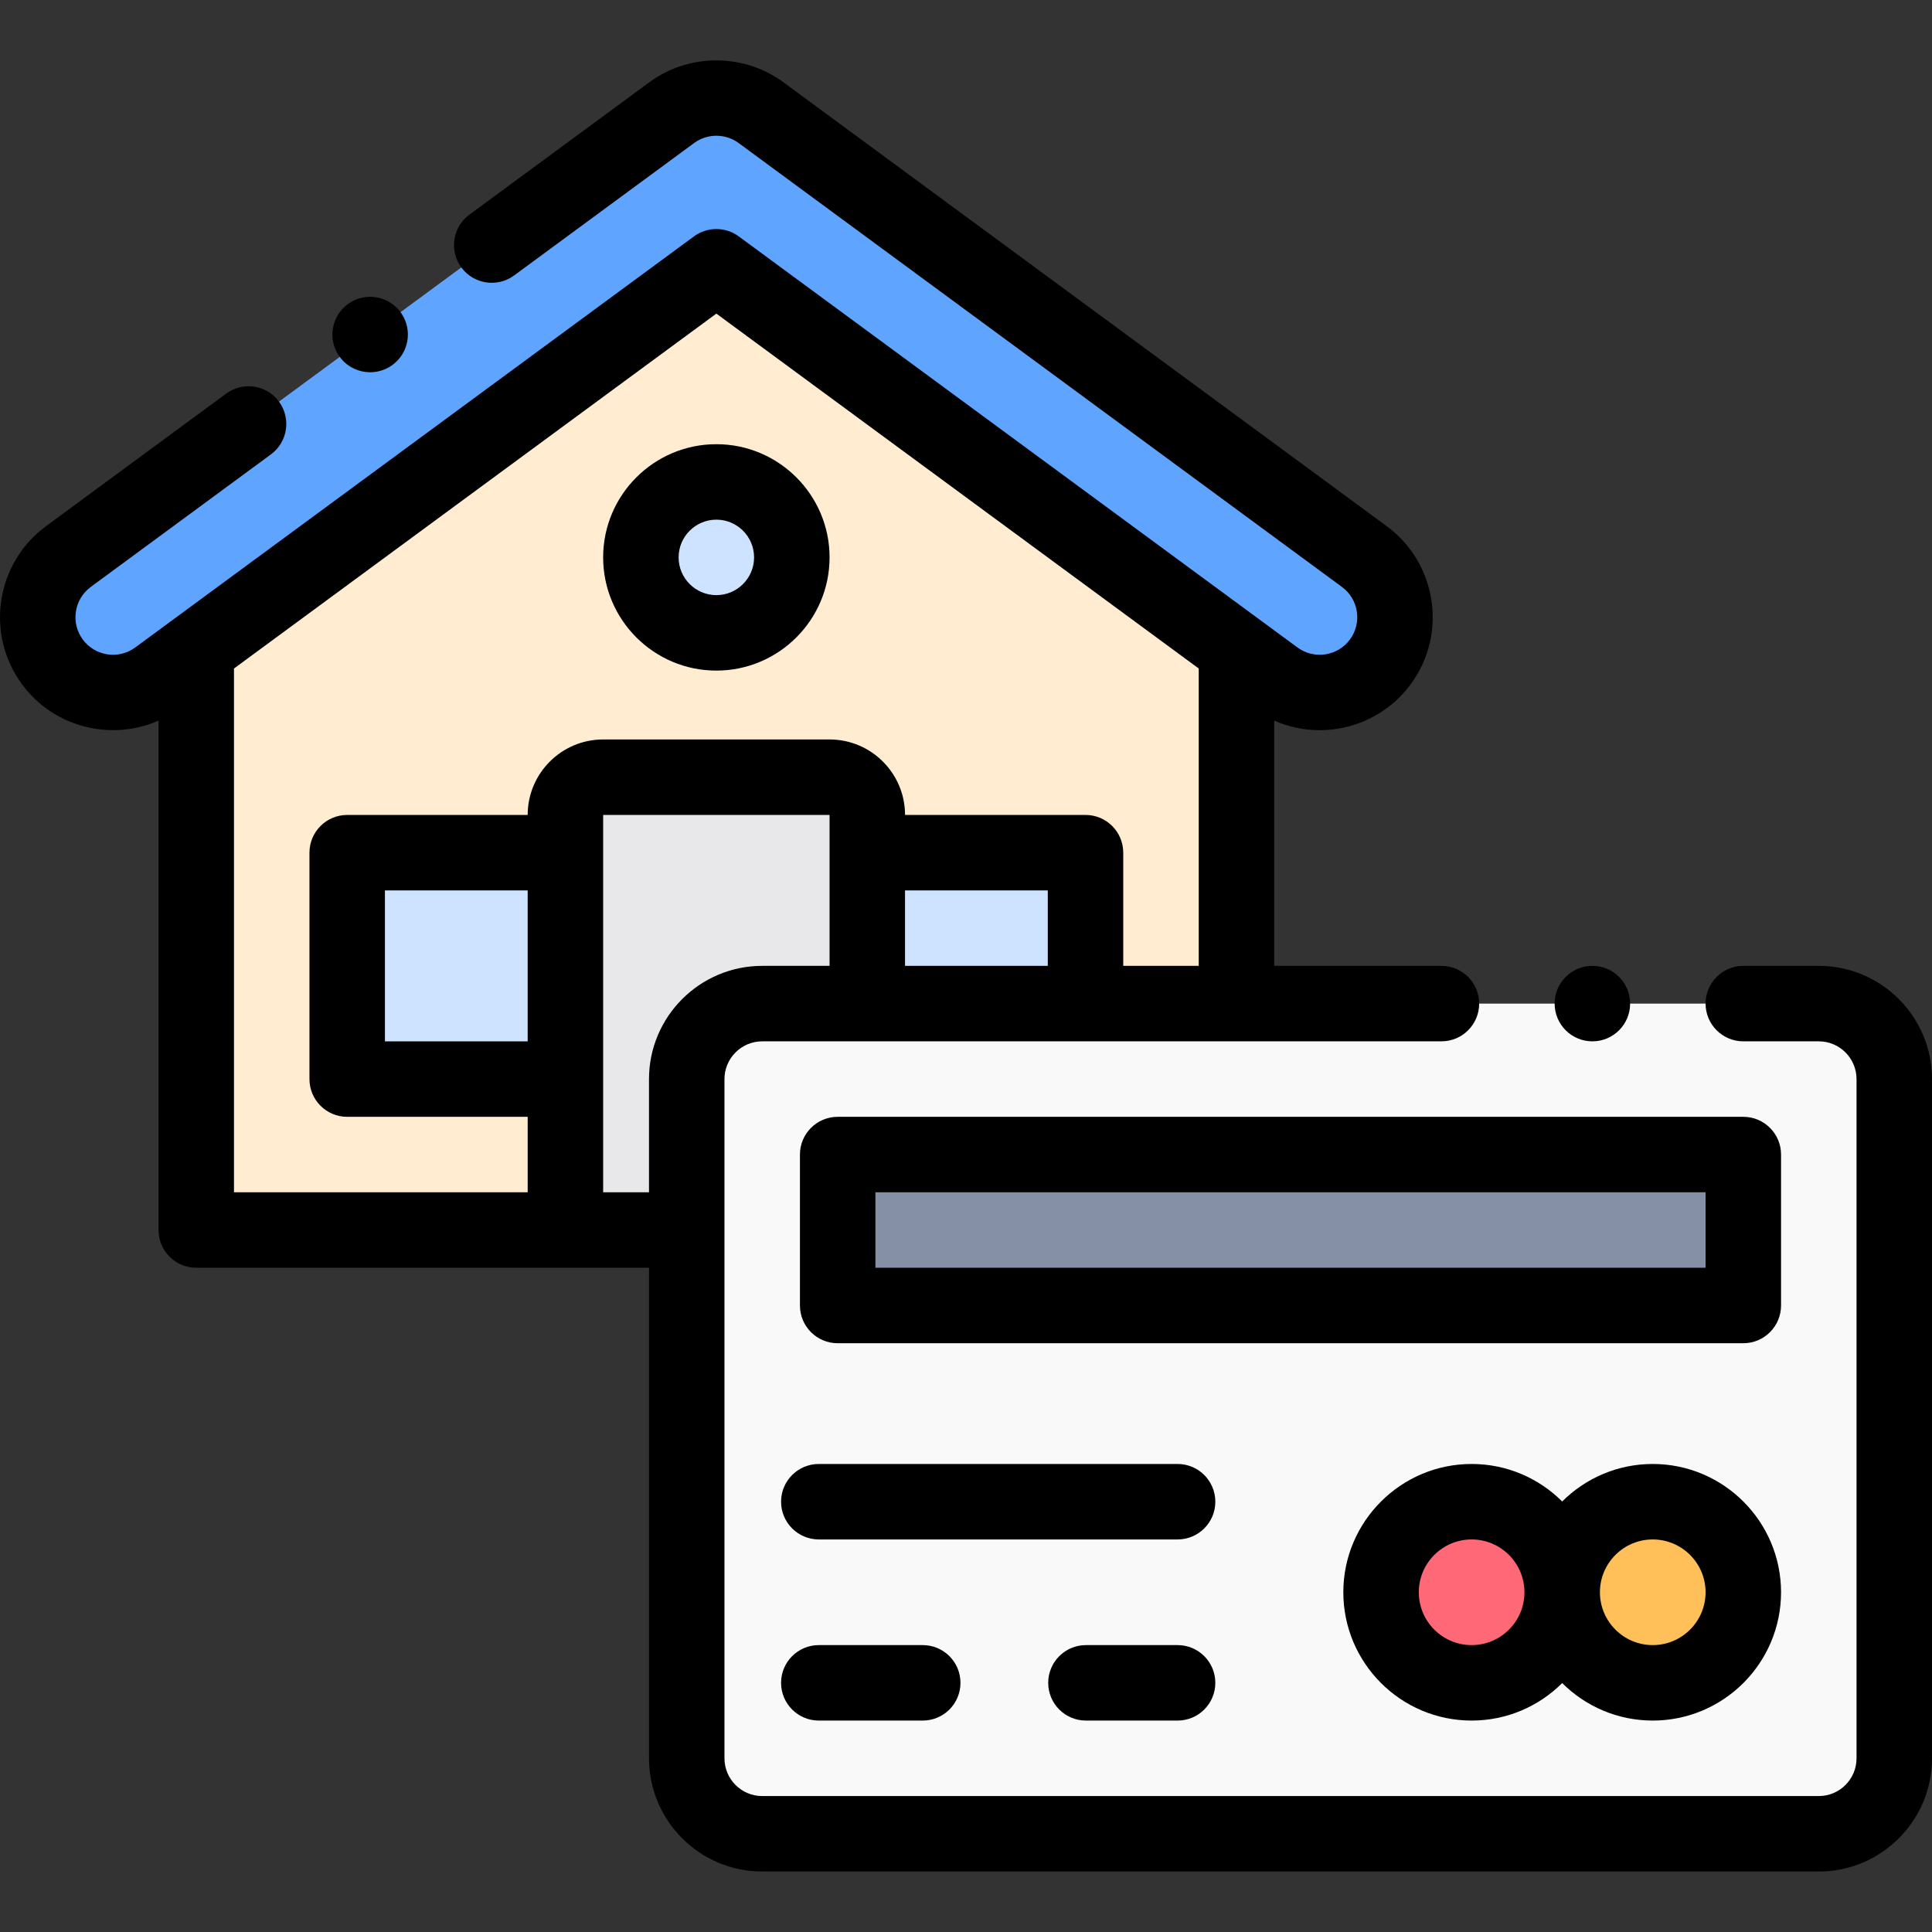
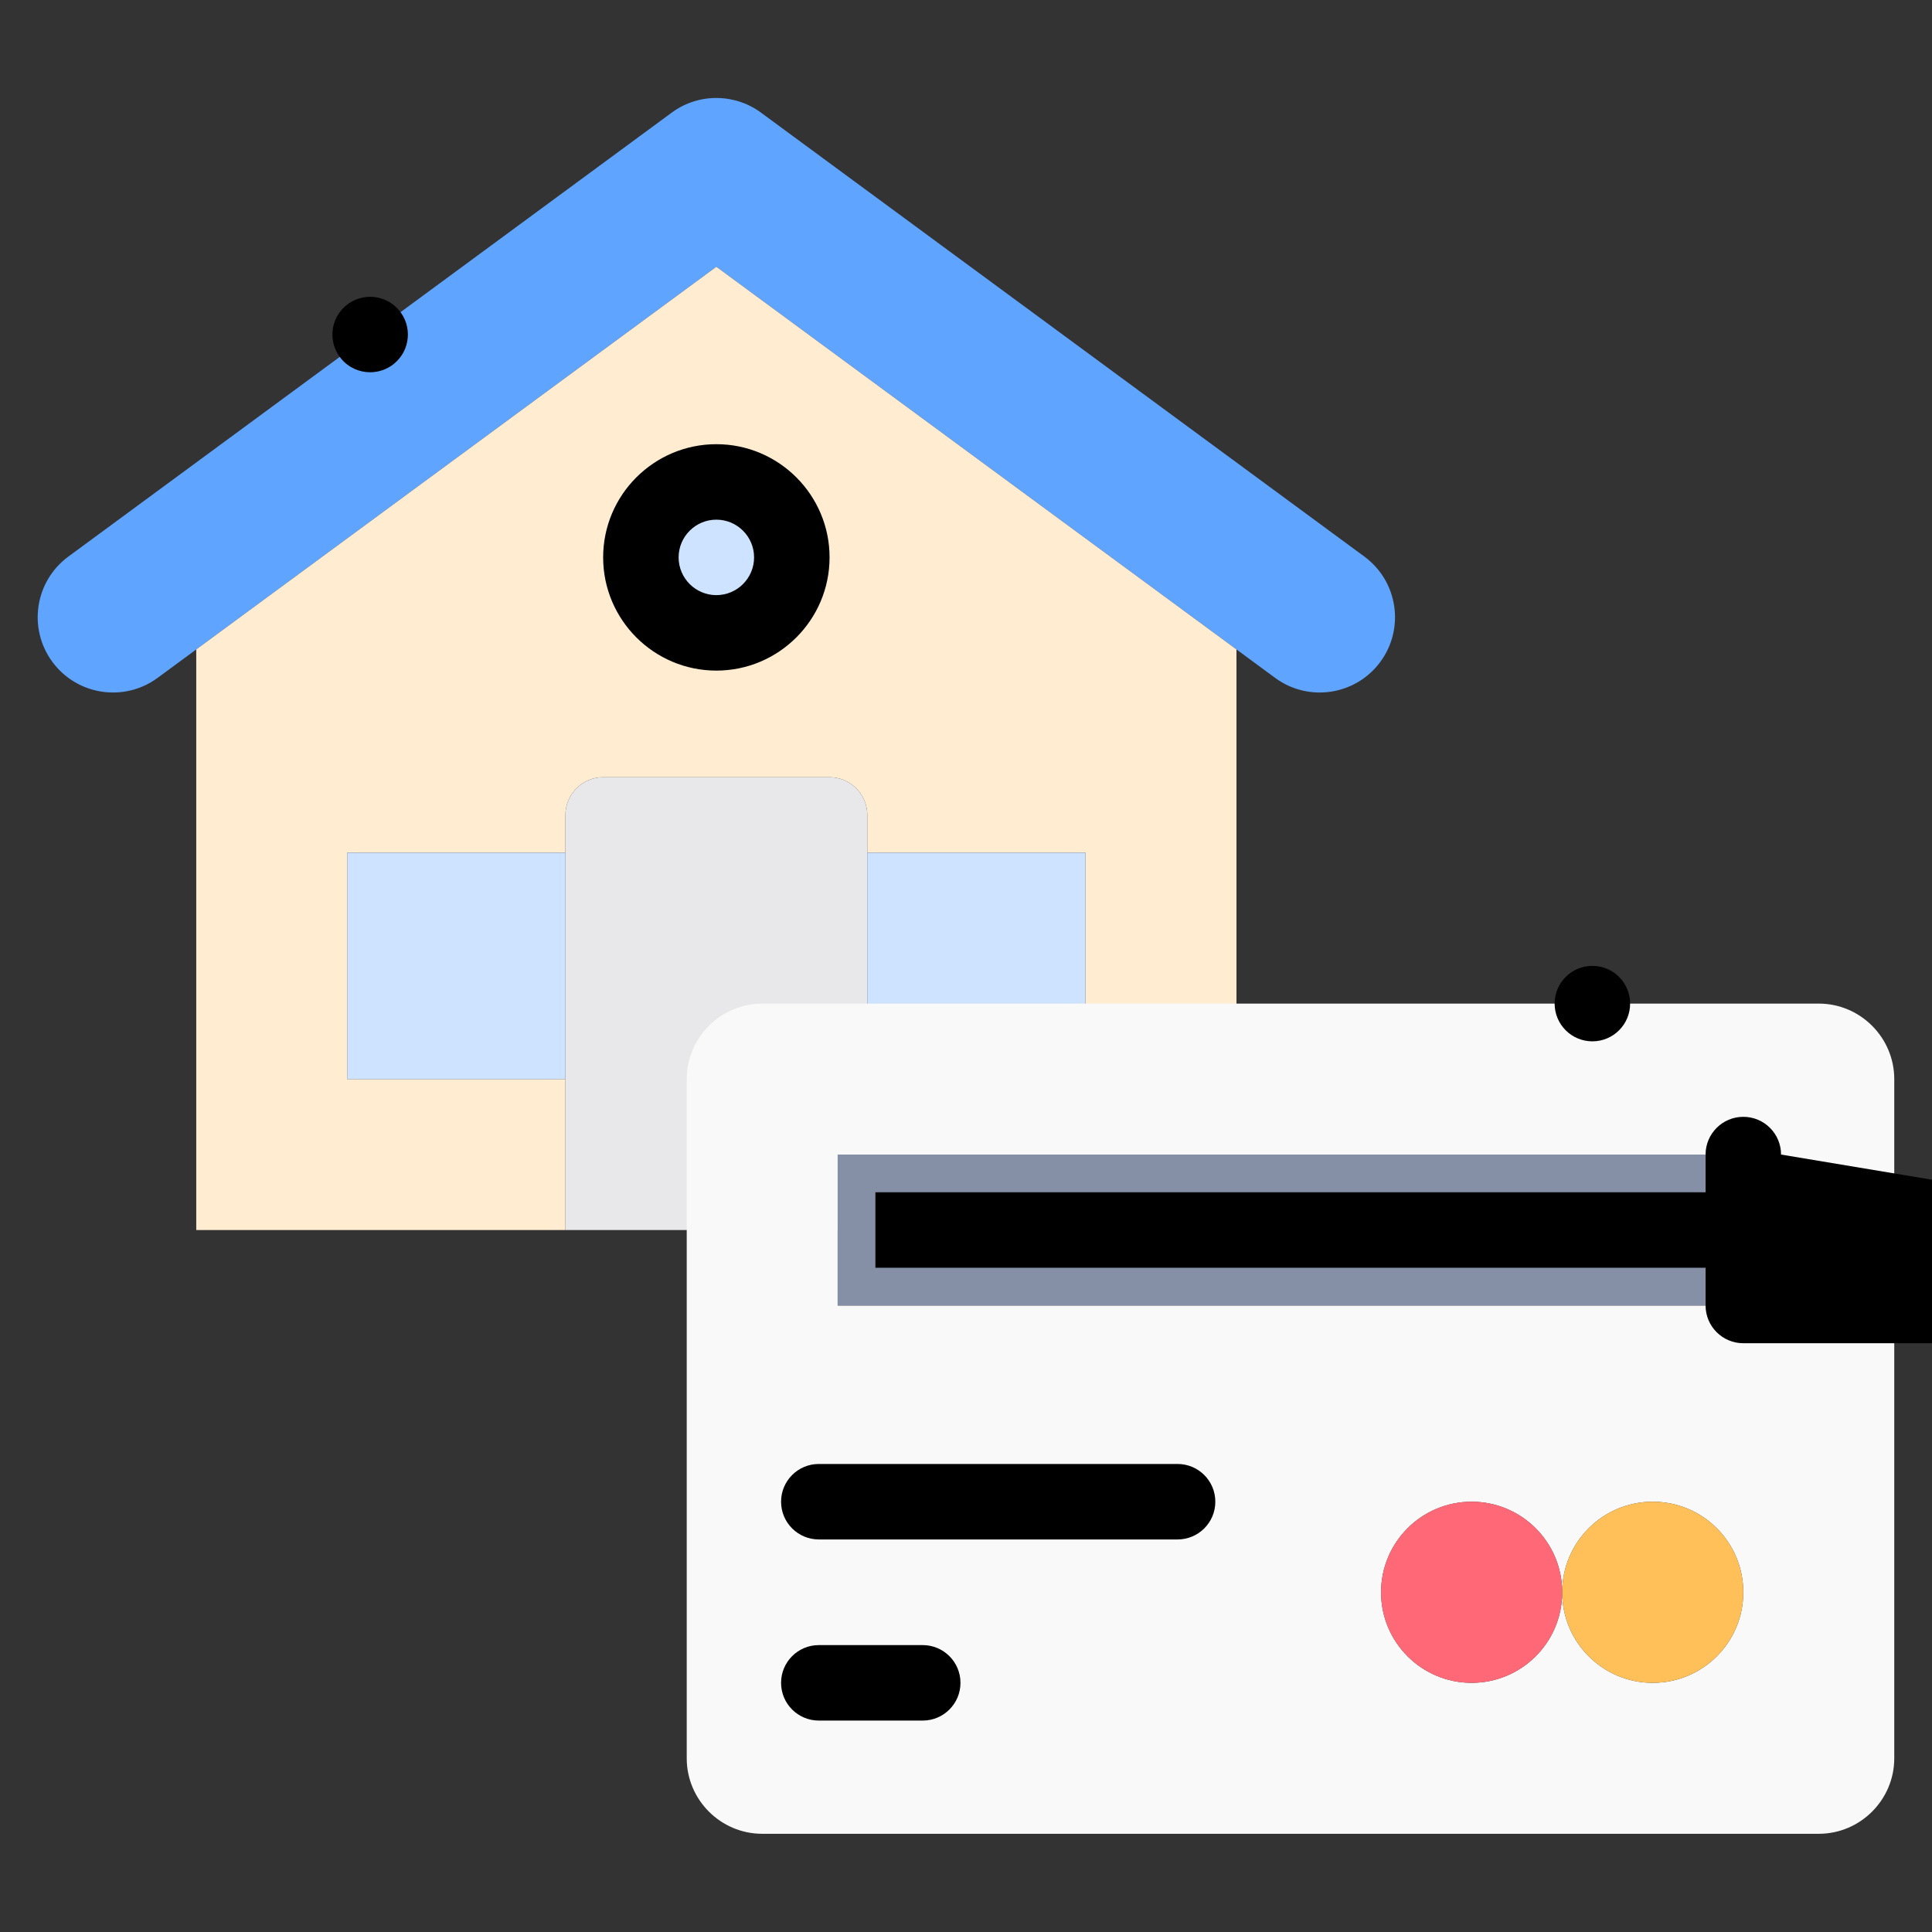
<svg xmlns="http://www.w3.org/2000/svg" height="512pt" viewBox="0 -16 512.001 512" width="512pt">
  <rect x="0" y="-16" width="512.001" height="512" fill="#333333" stroke="none" />
  <g fill-rule="evenodd">
    <path d="m52.008 156.105 137.832-101.41 137.836 101.41 10.266 7.555c8.887 6.516 21.375 4.59 27.891-4.297 6.516-8.891 4.594-21.375-4.297-27.891l-159.547-117.391c-6.855-5.262-16.621-5.625-23.945-.258l-159.895 117.648c-8.891 6.512-10.812 19-4.301 27.891 6.516 8.887 19.004 10.812 27.895 4.297zm0 0" fill="#5fa4ff" />
    <path d="m189.84 54.695-137.832 101.41v153.863h97.832v-40h-57.828v-60h57.828v-10c0-5.5 4.5-10 10-10h60.004c5.5 0 10 4.5 10 10v10h57.828v60h-57.828v40h97.832v-153.863zm0 57.02c11.047 0 20 8.953 20 20s-8.953 20-20 20c-11.043 0-20-8.953-20-20s8.957-20 20-20zm0 0" fill="#ffecd1" />
    <path d="m209.84 131.715c0 11.047-8.953 20-20 20-11.043 0-20-8.953-20-20s8.957-20 20-20c11.047 0 20 8.953 20 20zm0 0" fill="#cee3ff" />
    <path d="m92.012 209.969h57.828v60h-57.828zm0 0" fill="#cee3ff" />
    <path d="m149.84 209.969v100h80.004v-110c0-5.5-4.5-10-10-10h-60.004c-5.5 0-10 4.5-10 10zm0 0" fill="#e8e7e9" />
    <path d="m229.844 209.969h57.828v60h-57.828zm0 0" fill="#cee3ff" />
    <path d="m287.672 249.969h-85.68c-11 0-20 9-20 20v180.004c0 11 9 20 20 20h280.008c11 0 20-9 20-20v-180.004c0-11-9-20.004-20-20.004h-194.328zm-65.68 40h240.004v40h-240.004zm144.004 116c0-13.254 10.746-24 24-24 13.215 0 23.938 10.684 24 23.883.066-13.199 10.785-23.883 24-23.883 13.258 0 24 10.746 24 24 0 13.258-10.742 24-24 24-13.215 0-23.934-10.68-24-23.883-.062 13.203-10.785 23.883-24 23.883-13.254 0-24-10.742-24-24zm0 0" fill="#f9f9f9" />
    <path d="m221.992 289.969h240.004v40h-240.004zm0 0" fill="#858fa6" />
    <path d="m389.996 381.969c-13.254 0-24 10.746-24 24 0 13.258 10.746 24 24 24 13.215 0 23.938-10.68 24-23.883 0-.039 0-.078 0-.117s0-.078 0-.117c-.062-13.199-10.785-23.883-24-23.883zm0 0" fill="#ff6977" />
    <path d="m437.996 381.969c-13.215 0-23.938 10.684-24 23.883v.117.117c.062 13.203 10.785 23.883 24 23.883 13.254 0 24-10.742 24-24 0-13.254-10.746-24-24-24zm0 0" fill="#ffc059" />
  </g>
-   <path d="m437.996 371.969c-9.359 0-17.848 3.801-24 9.941-6.152-6.141-14.641-9.941-24-9.941-18.75 0-34 15.254-34 34 0 18.75 15.25 34 34 34 9.359 0 17.848-3.801 24-9.938 6.152 6.137 14.641 9.938 24 9.938 18.75 0 34-15.25 34-34 0-18.746-15.25-34-34-34zm-48 48c-7.719 0-14-6.277-14-14 0-7.719 6.281-14 14-14s13.996 6.277 14 13.996v.004.008c-.004 7.719-6.281 13.992-14 13.992zm48 0c-7.719 0-13.996-6.277-14-13.992v-.008-.004c.004-7.719 6.281-13.996 14-13.996s14 6.281 14 14c0 7.723-6.281 14-14 14zm0 0" />
-   <path d="m471.996 289.969c0-5.523-4.477-10-10-10h-240.004c-5.52 0-10 4.477-10 10v40c0 5.52 4.48 10 10 10h240.004c5.523 0 10-4.48 10-10zm-20 30h-220.004v-20h220.004zm0 0" />
-   <path d="m312.074 419.969h-24.289c-5.523 0-10 4.477-10 10s4.477 10 10 10h24.289c5.523 0 10-4.477 10-10s-4.477-10-10-10zm0 0" />
+   <path d="m471.996 289.969c0-5.523-4.477-10-10-10c-5.52 0-10 4.477-10 10v40c0 5.52 4.48 10 10 10h240.004c5.523 0 10-4.48 10-10zm-20 30h-220.004v-20h220.004zm0 0" />
  <path d="m216.992 419.969c-5.523 0-10 4.477-10 10s4.477 10 10 10h27.543c5.523 0 10-4.477 10-10s-4.477-10-10-10zm0 0" />
  <path d="m312.074 371.969h-95.082c-5.523 0-10 4.477-10 10s4.477 10 10 10h95.082c5.523 0 10-4.477 10-10s-4.477-10-10-10zm0 0" />
-   <path d="m482 239.965h-20.004c-5.52 0-10 4.48-10 10 0 5.523 4.48 10 10 10h20.004c5.516 0 10 4.488 10 10.004v180.004c0 5.512-4.484 10-10 10h-280.008c-5.512 0-10-4.488-10-10v-180.004c0-5.516 4.488-10.004 10-10.004h180.004c5.523 0 10-4.477 10-10 0-5.52-4.477-10-10-10h-44.32v-65c3.852 1.695 7.945 2.543 12.023 2.543 9.23 0 18.34-4.238 24.199-12.234 9.766-13.32 6.871-32.102-6.438-41.855l-159.469-117.332c-10.488-7.988-25.219-8.129-35.875-.316l-47.73 35.121c-4.449 3.273-5.402 9.531-2.129 13.98 3.273 4.449 9.531 5.398 13.98 2.129l47.719-35.109c3.547-2.602 8.457-2.551 11.941.125.055.043.109.082.164.121l159.559 117.398c4.43 3.246 5.391 9.488 2.145 13.914-3.242 4.43-9.484 5.391-13.898 2.156l-148.102-108.965c-3.523-2.594-8.324-2.594-11.852 0l-148.086 108.953c-4.426 3.246-10.668 2.285-13.914-2.145-3.242-4.426-2.281-10.668 2.16-13.926l47.727-35.113c4.445-3.273 5.398-9.531 2.125-13.98-3.27-4.449-9.531-5.402-13.98-2.129l-47.711 35.105c-13.32 9.766-16.215 28.547-6.449 41.867 8.445 11.523 23.641 15.238 36.223 9.703v134.992c0 5.523 4.477 10 10 10h119.984v130.004c0 16.543 13.457 30 30 30h280.008c16.543 0 30-13.457 30-30v-180.004c0-16.543-13.457-30.004-30-30.004zm-242.16-19.996h37.832v19.996h-37.832zm-177.832-58.805 127.832-94.055 127.836 94.051v78.805h-20.004v-29.996c0-5.523-4.477-10-10-10h-47.828v-.004c0-11.027-8.973-20-20-20h-60.004c-11.027 0-20 8.973-20 20v.004h-47.828c-5.523 0-10 4.477-10 10v60c0 5.52 4.477 10 10 10h47.828v20h-77.832zm77.832 98.805h-37.828v-40h37.828zm20 40v-89.992c0-.004 0-.004 0-.004v-10.004h60.004v39.996h-17.852c-16.543 0-30 13.461-30 30.004v30zm0 0" />
  <path d="m189.84 161.715c16.543 0 30.004-13.457 30.004-30 0-16.543-13.461-30-30.004-30-16.543 0-30 13.457-30 30 0 16.543 13.457 30 30 30zm0-40c5.516 0 10 4.484 10 10s-4.484 10-10 10c-5.512 0-10-4.484-10-10s4.488-10 10-10zm0 0" />
  <path d="m98.094 82.652c2.258 0 4.527-.758 6.398-2.316l.004-.004c4.246-3.535 4.812-9.84 1.277-14.082-3.535-4.242-9.844-4.812-14.086-1.277s-4.816 9.84-1.281 14.082c1.98 2.375 4.824 3.598 7.688 3.598zm0 0" />
  <path d="m422 259.965c5.523 0 10-4.477 10-10 0-5.52-4.477-10-10-10h-.008c-5.523 0-9.996 4.48-9.996 10 0 5.523 4.48 10 10.004 10zm0 0" />
</svg>